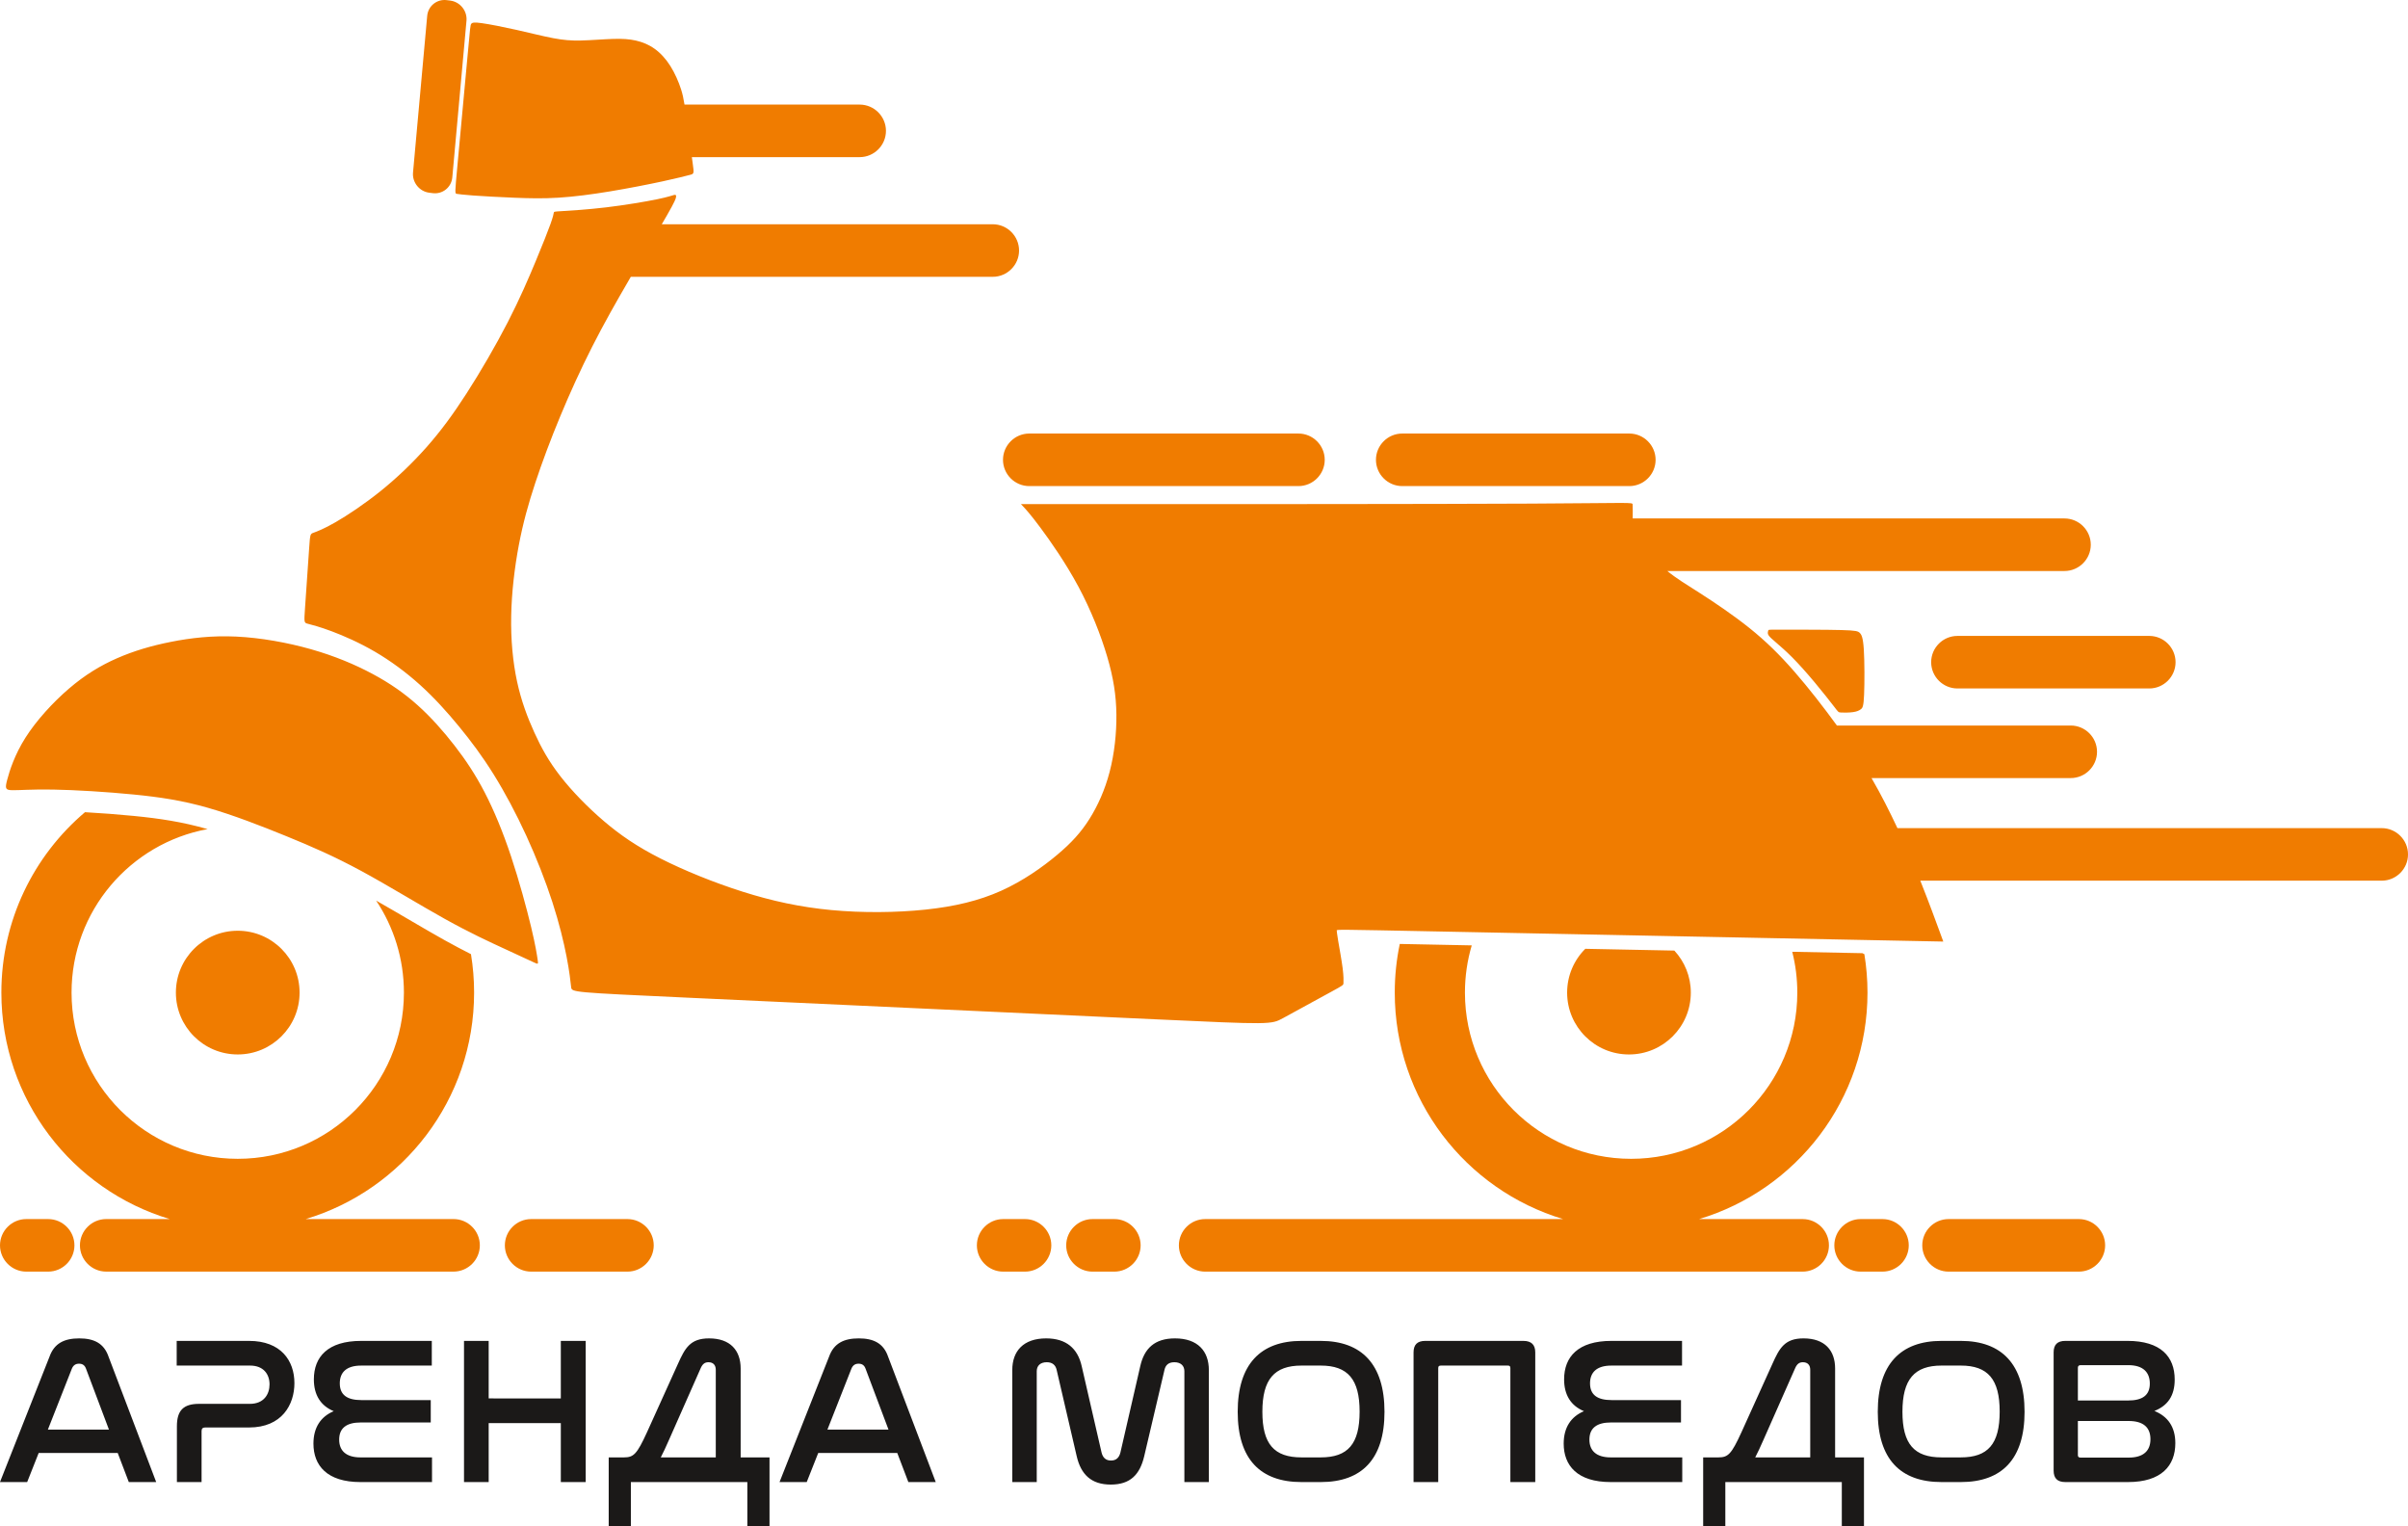
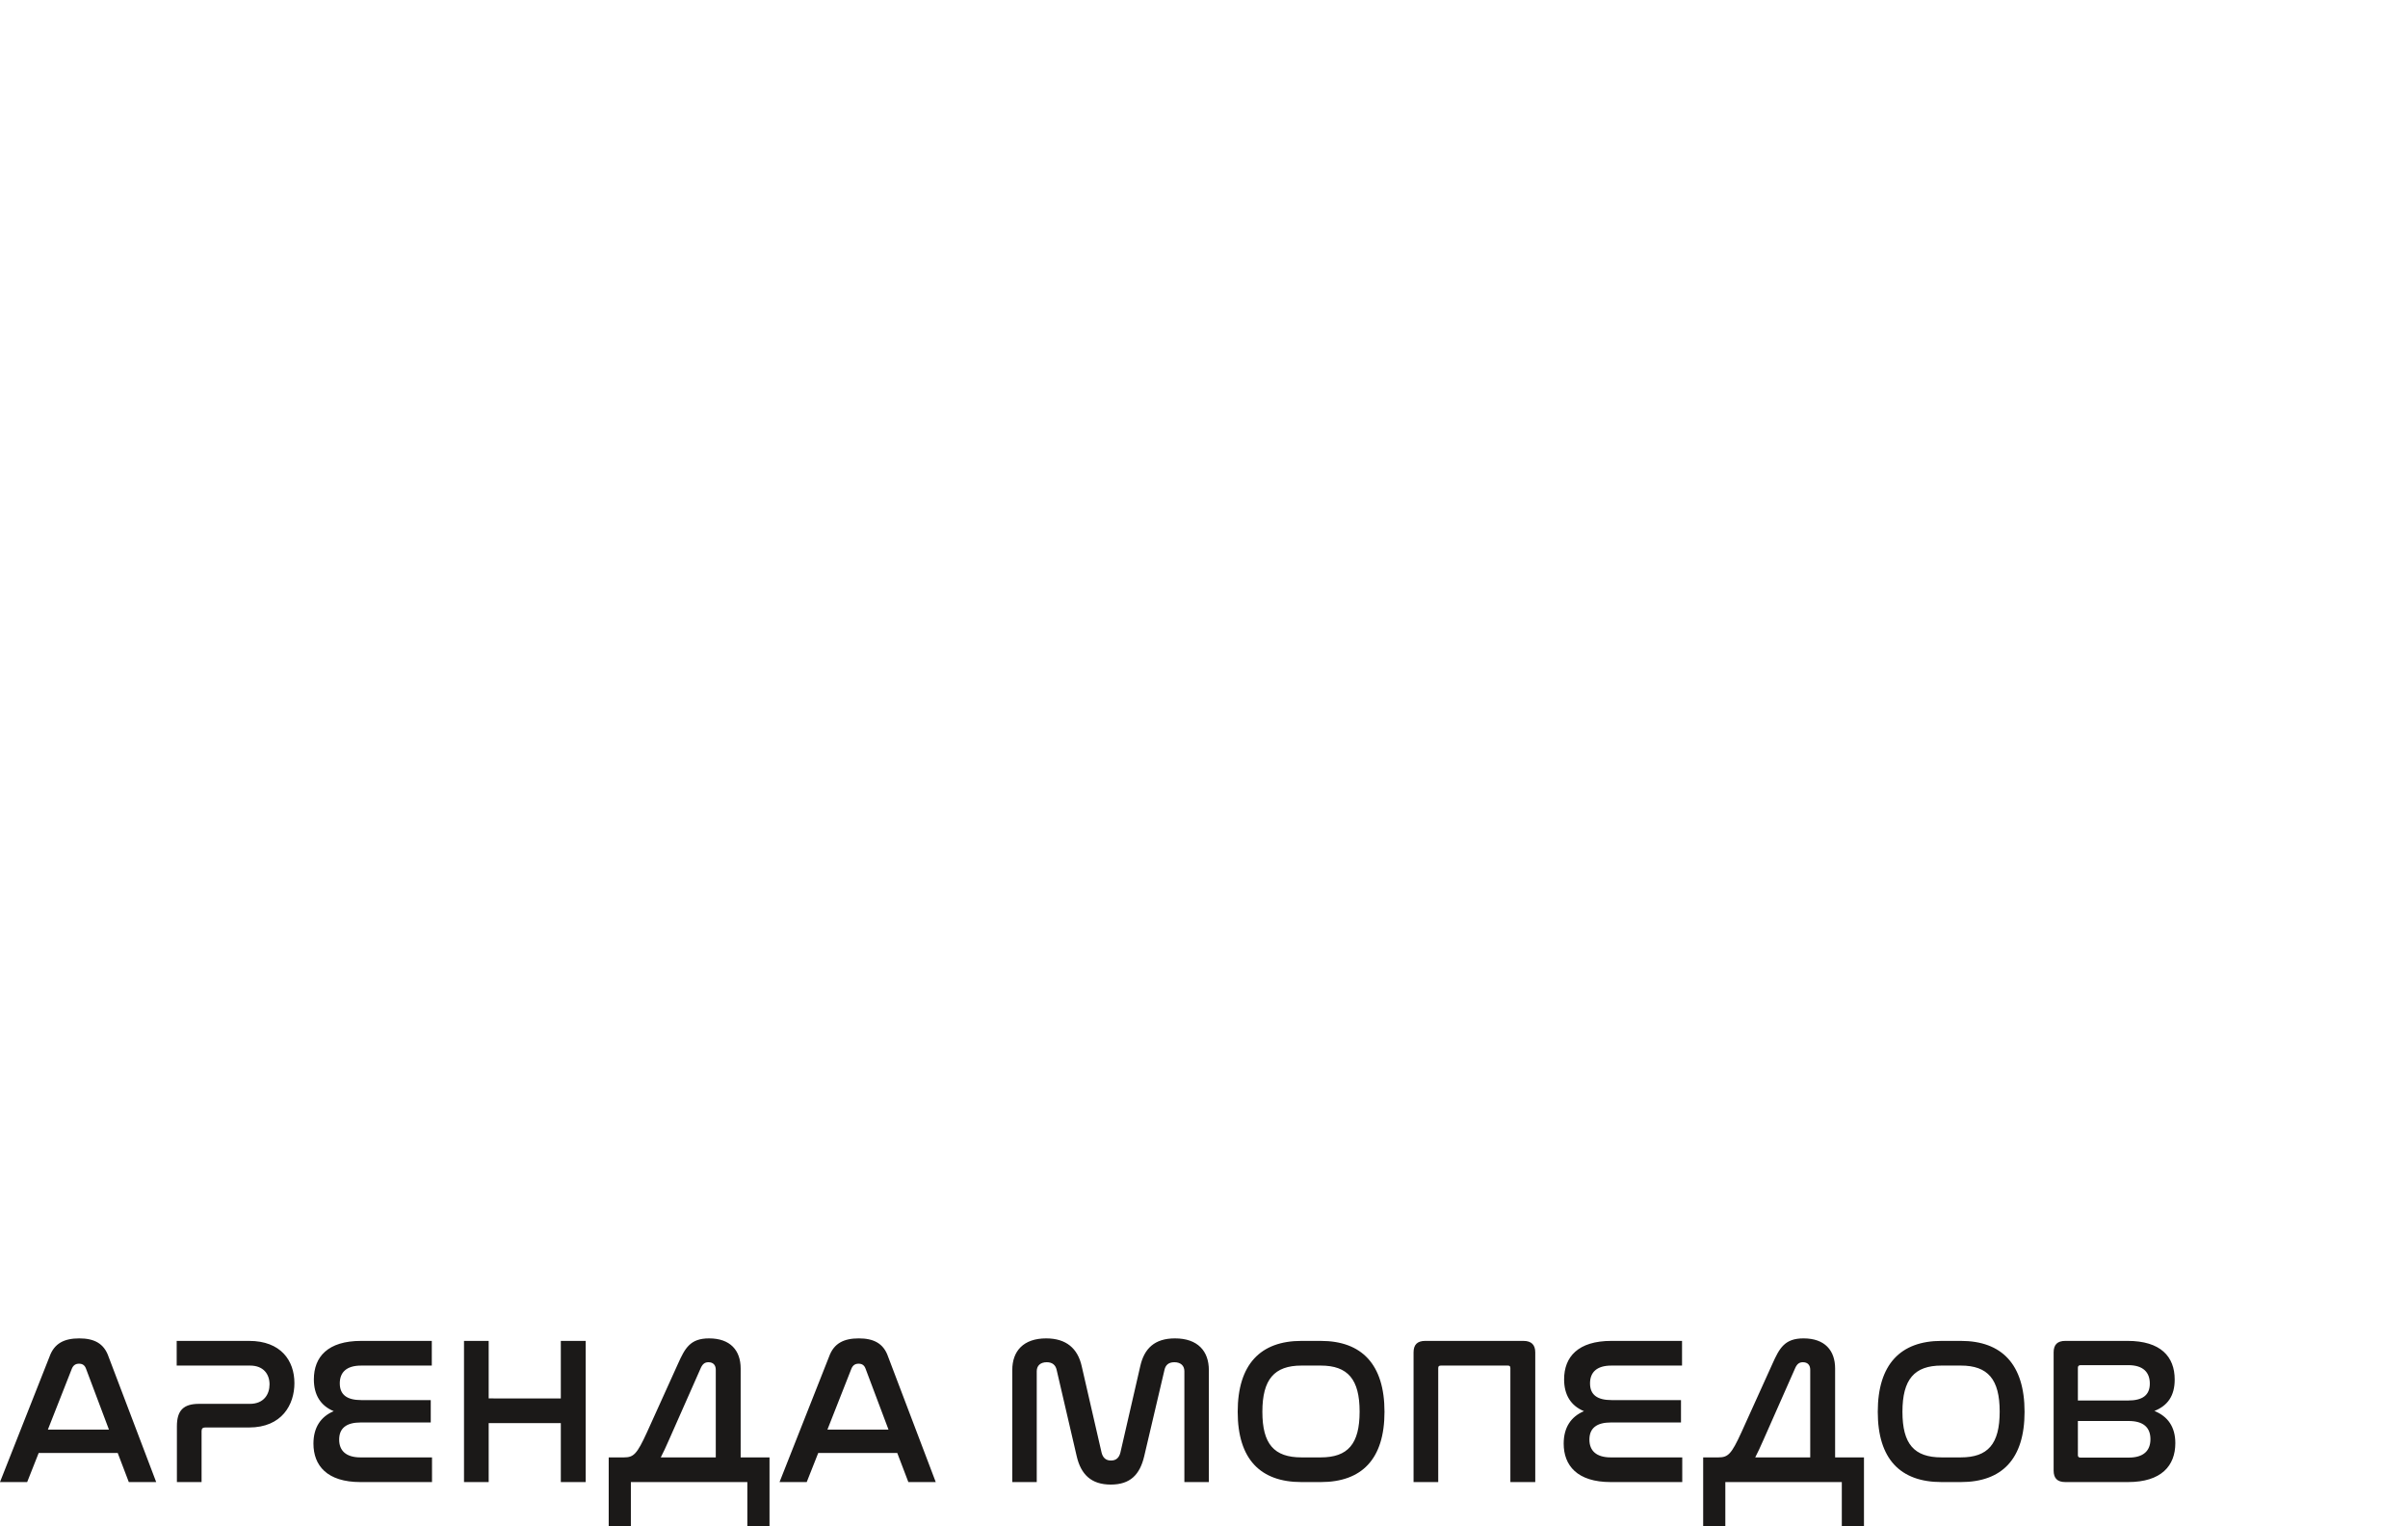
<svg xmlns="http://www.w3.org/2000/svg" xmlns:ns1="http://sodipodi.sourceforge.net/DTD/sodipodi-0.dtd" xmlns:ns2="http://www.inkscape.org/namespaces/inkscape" version="1.1" width="435.848" height="276.227" id="svg7" viewBox="0 0 435.848 276.227" ns1:docname="ee6442b8147aef7449027637a12ea366.cdr">
  <defs id="defs11" />
  <ns1:namedview id="namedview9" pagecolor="#ffffff" bordercolor="#666666" borderopacity="1.0" ns2:pageshadow="2" ns2:pageopacity="0.0" ns2:pagecheckerboard="0" />
  <g id="Layer1000" transform="translate(-65.995,-30.082)">
-     <path d="m 146.848,30.107 0.638,0.079 c 1.78,0.221 3.104,1.864 2.942,3.65 l -2.567,28.352 c -0.162,1.787 -1.75,3.069 -3.53,2.848 l -0.638,-0.079 c -1.78,-0.221 -3.104,-1.864 -2.942,-3.65 l 2.567,-28.352 c 0.162,-1.787 1.75,-3.069 3.53,-2.848 z m 222.204,171.998 c 1.849,1.997 2.981,4.668 2.981,7.604 0,6.183 -5.012,11.194 -11.194,11.194 -6.183,0 -11.194,-5.012 -11.194,-11.194 0,-3.097 1.257,-5.9 3.289,-7.926 z M 175.653,67.614 c 3.374,-0.402 7.113,-1.025 9.281,-1.472 2.167,-0.447 2.763,-0.718 3.088,-0.785 0.325,-0.068 0.379,0.067 0.339,0.365 -0.041,0.298 -0.176,0.758 -1.626,3.291 -0.276,0.481 -0.599,1.037 -0.958,1.652 h 59.914 c 2.614,0 4.754,2.139 4.754,4.754 v 7e-4 c 0,2.615 -2.14,4.754 -4.754,4.754 h -65.516 l -0.158,0.272 c -2.506,4.294 -4.755,8.277 -6.844,12.391 -2.089,4.114 -4.021,8.361 -5.754,12.533 -1.734,4.172 -3.271,8.269 -4.527,12.065 -1.256,3.796 -2.232,7.29 -2.99,11.3 -0.759,4.01 -1.301,8.534 -1.382,12.815 -0.081,4.28 0.298,8.317 1.057,11.839 0.758,3.522 1.896,6.528 3.142,9.265 1.246,2.736 2.601,5.201 4.701,7.897 2.099,2.695 4.944,5.622 7.883,8.127 2.939,2.506 5.973,4.592 10.213,6.746 4.24,2.154 9.685,4.375 14.955,6.041 5.269,1.666 10.362,2.777 15.983,3.305 5.621,0.529 11.771,0.474 17.054,-0.081 5.283,-0.555 9.698,-1.612 13.681,-3.4 3.983,-1.788 7.532,-4.307 10.159,-6.515 2.628,-2.208 4.335,-4.105 5.838,-6.489 1.504,-2.384 2.804,-5.256 3.657,-8.533 0.854,-3.278 1.26,-6.963 1.22,-10.39 -0.041,-3.427 -0.528,-6.597 -1.666,-10.457 -1.138,-3.86 -2.926,-8.412 -5.215,-12.678 -2.289,-4.267 -5.079,-8.249 -6.895,-10.687 -1.815,-2.438 -2.654,-3.333 -3.075,-3.78 -0.42,-0.447 -0.42,-0.447 -0.42,-0.447 0,0 0,0 18.449,0 18.449,0 55.348,0 73.797,-0.095 18.449,-0.095 18.449,-0.285 18.463,0.176 0.014,0.461 0.04,1.572 0.013,2.506 v 0.005 h 78.16 c 2.614,0 4.753,2.139 4.753,4.754 v 6e-4 c 0,2.615 -2.14,4.754 -4.753,4.754 H 367.772 c 1.696,1.386 3.524,2.475 5.851,3.964 2.709,1.734 6.096,4.009 9.035,6.367 2.939,2.357 5.432,4.794 8.114,7.87 2.591,2.97 5.357,6.533 7.704,9.763 h 42.324 c 2.615,0 4.754,2.139 4.754,4.754 v 7e-4 c 0,2.615 -2.139,4.754 -4.754,4.754 h -36.062 l 0.042,0.071 c 1.693,2.923 3.204,5.911 4.649,8.988 h 87.662 c 2.614,0 4.753,2.139 4.753,4.754 v 6e-4 c 0,2.615 -2.14,4.754 -4.753,4.754 h -83.525 l 0.208,0.521 c 1.355,3.4 2.655,6.949 3.305,8.723 0.651,1.775 0.651,1.775 0.651,1.775 0,0 0,0 -18.3,-0.366 -18.3,-0.366 -54.899,-1.097 -73.2,-1.463 -18.3,-0.366 -18.3,-0.366 -18.286,-0.176 0.014,0.19 0.04,0.569 0.257,1.856 0.217,1.287 0.623,3.481 0.813,4.971 0.189,1.49 0.163,2.276 0.149,2.669 -0.014,0.393 -0.014,0.393 -2.195,1.585 -2.181,1.192 -6.543,3.577 -8.723,4.768 -2.181,1.192 -2.181,1.192 -23.28,0.217 -21.098,-0.975 -63.295,-2.925 -84.393,-3.901 -21.099,-0.975 -21.099,-0.975 -21.202,-1.923 -0.103,-0.948 -0.309,-2.843 -0.824,-5.501 -0.515,-2.658 -1.339,-6.077 -2.575,-9.889 -1.236,-3.811 -2.884,-8.014 -4.718,-12.01 -1.834,-3.997 -3.853,-7.787 -5.892,-11.063 -2.04,-3.276 -4.1,-6.037 -6.284,-8.694 -2.184,-2.658 -4.491,-5.212 -7.046,-7.519 -2.554,-2.307 -5.357,-4.367 -8.179,-6.016 -2.822,-1.648 -5.665,-2.884 -7.808,-3.688 -2.143,-0.804 -3.585,-1.174 -4.306,-1.36 -0.721,-0.185 -0.721,-0.185 -0.536,-2.863 0.185,-2.678 0.556,-8.035 0.741,-10.713 0.185,-2.678 0.185,-2.678 0.804,-2.905 0.618,-0.227 1.854,-0.68 3.997,-1.916 2.143,-1.236 5.192,-3.256 8.138,-5.625 2.946,-2.369 5.789,-5.089 8.323,-7.952 2.534,-2.864 4.759,-5.872 7.252,-9.745 2.493,-3.873 5.253,-8.611 7.437,-12.855 2.183,-4.244 3.791,-7.994 5.053,-11.026 1.262,-3.032 2.179,-5.346 2.675,-6.726 0.494,-1.38 0.566,-1.825 0.601,-2.047 0.036,-0.223 0.036,-0.223 1.541,-0.313 1.505,-0.09 4.516,-0.27 7.891,-0.671 z M 390.392,202.322 c 0.597,2.363 0.915,4.838 0.915,7.387 0,16.613 -13.466,30.079 -30.079,30.079 -16.613,0 -30.079,-13.467 -30.079,-30.079 0,-2.969 0.431,-5.837 1.232,-8.546 l -6.154,-0.123 -6.873,-0.137 c -0.595,2.842 -0.908,5.787 -0.908,8.806 0,19.351 12.848,35.698 30.479,40.983 h -64.799 c -2.614,0 -4.753,2.139 -4.753,4.754 v 7e-4 c 0,2.615 2.139,4.754 4.753,4.754 h 108.155 c 2.614,0 4.753,-2.139 4.753,-4.754 v -7e-4 c 0,-2.615 -2.139,-4.754 -4.753,-4.754 h -18.749 c 17.63,-5.285 30.479,-21.632 30.479,-40.983 0,-2.368 -0.196,-4.691 -0.566,-6.954 l -0.355,-0.18 -3.662,-0.073 z M 67.308,171.158 c 0.42,-1.59 1.327,-4.476 3.286,-7.569 1.958,-3.093 4.969,-6.391 7.876,-8.886 2.907,-2.495 5.71,-4.186 8.721,-5.505 3.01,-1.319 6.227,-2.268 9.773,-2.968 3.546,-0.701 7.422,-1.155 11.794,-0.949 4.371,0.206 9.236,1.072 13.525,2.289 4.288,1.216 8,2.783 11.155,4.474 3.155,1.69 5.752,3.505 8.164,5.67 2.413,2.165 4.639,4.679 6.639,7.257 2,2.577 3.773,5.217 5.464,8.474 1.69,3.258 3.299,7.133 4.783,11.587 1.484,4.453 2.845,9.484 3.649,12.844 0.804,3.361 1.052,5.052 1.175,5.897 0.123,0.845 0.123,0.845 -0.763,0.433 -0.887,-0.412 -2.659,-1.237 -5.298,-2.453 -2.639,-1.216 -6.145,-2.825 -10.742,-5.381 -4.598,-2.556 -10.289,-6.062 -15.15,-8.692 -4.862,-2.629 -8.895,-4.384 -13.487,-6.259 -4.593,-1.875 -9.746,-3.873 -14.31,-5.174 -4.564,-1.301 -8.54,-1.908 -13.393,-2.386 -4.853,-0.478 -10.584,-0.828 -14.588,-0.894 -4.004,-0.067 -6.282,0.15 -7.455,0.112 -1.172,-0.038 -1.238,-0.331 -0.818,-1.921 z m 66.772,21.904 c 3.173,4.766 5.024,10.49 5.024,16.646 0,16.613 -13.466,30.079 -30.079,30.079 -16.613,0 -30.079,-13.467 -30.079,-30.079 0,-14.751 10.618,-27.021 24.628,-29.586 l -0.012,-0.003 c -4.564,-1.301 -8.54,-1.908 -13.393,-2.386 -2.806,-0.276 -5.904,-0.51 -8.793,-0.671 -9.256,7.848 -15.133,19.559 -15.133,32.645 0,19.351 12.848,35.698 30.479,40.983 H 85.217 c -2.615,0 -4.754,2.139 -4.754,4.754 v 7e-4 c 0,2.615 2.139,4.754 4.754,4.754 h 62.875 c 2.615,0 4.754,-2.139 4.754,-4.754 v -7e-4 c 0,-2.615 -2.139,-4.754 -4.754,-4.754 h -26.764 c 17.63,-5.285 30.479,-21.632 30.479,-40.983 0,-2.368 -0.196,-4.691 -0.566,-6.954 -1.431,-0.723 -3.005,-1.55 -4.733,-2.51 -3.762,-2.092 -8.256,-4.819 -12.429,-7.182 z m -25.055,5.452 c 6.183,0 11.194,5.012 11.194,11.194 0,6.183 -5.012,11.194 -11.194,11.194 -6.183,0 -11.194,-5.012 -11.194,-11.194 0,-6.183 5.012,-11.194 11.194,-11.194 z m 277.094,-54.426 c 0.083,-0.06 0.228,-0.06 2.828,-0.06 2.6,0 7.656,0 10.346,0.071 2.689,0.071 3.014,0.213 3.318,0.516 0.305,0.303 0.59,0.767 0.732,2.959 0.143,2.192 0.143,6.112 0.053,8.216 -0.089,2.103 -0.267,2.388 -0.572,2.628 -0.304,0.241 -0.735,0.437 -1.439,0.535 -0.704,0.098 -1.681,0.098 -2.17,0.071 -0.488,-0.027 -0.488,-0.08 -1.22,-1.034 -0.73,-0.954 -2.191,-2.807 -3.608,-4.5 -1.417,-1.693 -2.789,-3.225 -3.974,-4.419 -1.185,-1.194 -2.183,-2.05 -2.905,-2.673 -0.721,-0.624 -1.167,-1.016 -1.373,-1.312 -0.206,-0.296 -0.173,-0.496 -0.146,-0.656 0.027,-0.16 0.047,-0.281 0.13,-0.341 z m 32.561,106.604 h 23.591 c 2.615,0 4.754,2.139 4.754,4.754 v 7e-4 c 0,2.615 -2.139,4.754 -4.754,4.754 h -23.591 c -2.615,0 -4.754,-2.139 -4.754,-4.754 v -7e-4 c 0,-2.615 2.139,-4.754 4.754,-4.754 z m -15.917,0 h 3.964 c 2.615,0 4.754,2.139 4.754,4.754 v 7e-4 c 0,2.615 -2.139,4.754 -4.754,4.754 h -3.964 c -2.615,0 -4.754,-2.139 -4.754,-4.754 v -7e-4 c 0,-2.615 2.139,-4.754 4.754,-4.754 z m -139.031,0 h 3.964 c 2.615,0 4.754,2.139 4.754,4.754 v 7e-4 c 0,2.615 -2.139,4.754 -4.754,4.754 h -3.964 c -2.615,0 -4.754,-2.139 -4.754,-4.754 v -7e-4 c 0,-2.615 2.139,-4.754 4.754,-4.754 z m -16.167,0 h 3.964 c 2.615,0 4.754,2.139 4.754,4.754 v 7e-4 c 0,2.615 -2.139,4.754 -4.754,4.754 h -3.964 c -2.615,0 -4.754,-2.139 -4.754,-4.754 v -7e-4 c 0,-2.615 2.139,-4.754 4.754,-4.754 z m -176.815,0 h 3.964 c 2.615,0 4.754,2.139 4.754,4.754 v 7e-4 c 0,2.615 -2.139,4.754 -4.754,4.754 H 70.749 c -2.615,0 -4.754,-2.139 -4.754,-4.754 v -7e-4 c 0,-2.615 2.139,-4.754 4.754,-4.754 z m 91.38,0 h 17.436 c 2.615,0 4.754,2.139 4.754,4.754 v 7e-4 c 0,2.615 -2.139,4.754 -4.754,4.754 h -17.436 c -2.615,0 -4.754,-2.139 -4.754,-4.754 v -7e-4 c 0,-2.615 2.139,-4.754 4.754,-4.754 z M 420.289,145.161 h 34.728 c 2.615,0 4.754,2.139 4.754,4.754 v 6e-4 c 0,2.615 -2.139,4.754 -4.754,4.754 h -34.728 c -2.615,0 -4.754,-2.139 -4.754,-4.754 v -6e-4 c 0,-2.615 2.139,-4.754 4.754,-4.754 z M 319.797,108.539 h 41.107 c 2.615,0 4.755,2.139 4.755,4.754 v 7e-4 c 0,2.615 -2.139,4.754 -4.755,4.754 h -41.107 c -2.615,0 -4.754,-2.139 -4.754,-4.754 v -7e-4 c 0,-2.615 2.139,-4.754 4.754,-4.754 z m -67.504,0 h 48.723 c 2.615,0 4.755,2.139 4.755,4.754 v 7e-4 c 0,2.615 -2.139,4.754 -4.755,4.754 h -48.723 c -2.615,0 -4.755,-2.139 -4.755,-4.754 v -7e-4 c 0,-2.615 2.139,-4.754 4.755,-4.754 z M 189.889,49.009 h 31.709 c 2.615,0 4.754,2.139 4.754,4.754 v 6e-4 c 0,2.615 -2.139,4.754 -4.754,4.754 h -30.378 l 0.143,1.039 c 0.271,1.977 0.271,1.977 -0.515,2.18 -0.786,0.203 -2.357,0.61 -4.93,1.165 -2.573,0.555 -6.149,1.259 -9.508,1.814 -3.359,0.555 -6.501,0.962 -9.291,1.138 -2.791,0.176 -5.228,0.121 -7.937,0.013 -2.709,-0.108 -5.689,-0.271 -7.544,-0.406 -1.856,-0.136 -2.587,-0.244 -2.953,-0.298 -0.366,-0.054 -0.366,-0.054 0.095,-5.022 0.461,-4.968 1.382,-14.903 1.853,-20.045 0.47,-5.142 0.491,-5.49 0.667,-5.71 0.176,-0.22 0.508,-0.311 1.92,-0.112 1.411,0.198 3.904,0.685 6.315,1.227 2.41,0.542 4.74,1.137 6.596,1.489 1.855,0.352 3.236,0.461 5.038,0.42 1.801,-0.041 4.023,-0.231 5.757,-0.285 1.733,-0.054 2.979,0.027 4.172,0.298 1.192,0.271 2.329,0.731 3.386,1.49 1.056,0.758 2.032,1.814 2.858,3.129 0.826,1.314 1.503,2.885 1.923,4.199 0.278,0.87 0.443,1.626 0.625,2.766 z" style="fill:#f07c00;fill-rule:evenodd" id="path2" />
    <path d="m 89.309,298.286 h 4.958 l -8.63,-22.709 c -0.833,-2.422 -2.649,-3.293 -5.299,-3.293 -2.687,0 -4.504,0.871 -5.375,3.293 l -8.97,22.709 h 4.92 l 2.082,-5.261 H 87.303 Z M 79.014,277.734 c 0.265,-0.605 0.681,-0.871 1.287,-0.871 0.605,0 1.022,0.265 1.249,0.871 l 4.163,11.052 H 74.662 Z m 18.962,-4.996 v 4.466 h 13.285 c 2.422,0 3.52,1.552 3.52,3.406 0,1.779 -1.022,3.52 -3.558,3.52 h -9.197 c -2.801,0 -4.012,1.173 -4.012,4.05 v 10.105 h 4.466 v -9.235 c 0,-0.454 0.227,-0.643 0.643,-0.643 h 7.948 c 5.98,0 8.213,-4.163 8.213,-8.024 0,-4.088 -2.46,-7.646 -8.213,-7.646 z m 33.382,0 c -6.018,0 -8.553,2.877 -8.553,6.964 0,2.801 1.211,4.769 3.595,5.753 -2.346,0.984 -3.671,2.952 -3.671,5.867 0,3.974 2.46,6.964 8.516,6.964 h 12.944 v -4.466 h -12.944 c -2.611,0 -3.861,-1.211 -3.861,-3.217 0,-2.082 1.325,-3.103 3.898,-3.103 h 12.679 v -4.05 h -12.566 c -2.574,0 -3.898,-0.946 -3.898,-3.028 0,-1.968 1.173,-3.217 3.861,-3.217 h 12.793 v -4.466 z m 18.622,0 v 25.548 h 4.466 v -10.673 h 13.057 v 10.673 h 4.504 V 272.738 h -4.504 v 10.409 H 154.446 V 272.738 Z m 33.117,16.54 c -1.817,3.974 -2.422,4.542 -4.163,4.542 h -2.763 v 12.49 h 4.012 v -8.024 h 21.082 v 8.024 h 4.012 v -12.49 h -5.223 V 277.734 c 0,-3.255 -1.855,-5.45 -5.715,-5.45 -3.406,0 -4.353,1.741 -5.639,4.618 z m 2.498,4.542 c 0.454,-0.871 0.946,-1.93 1.476,-3.142 l 5.791,-13.095 c 0.341,-0.719 0.757,-0.984 1.363,-0.984 0.871,0 1.325,0.53 1.325,1.363 v 15.859 z m 44.813,4.466 h 4.958 l -8.63,-22.709 c -0.833,-2.422 -2.649,-3.293 -5.299,-3.293 -2.687,0 -4.504,0.871 -5.375,3.293 l -8.97,22.709 h 4.92 l 2.082,-5.261 h 14.307 z M 220.113,277.734 c 0.265,-0.605 0.681,-0.871 1.287,-0.871 0.606,0 1.022,0.265 1.249,0.871 l 4.163,11.052 h -11.052 z m 33.533,0.492 c 0,-0.984 0.643,-1.628 1.817,-1.628 1.022,0 1.59,0.53 1.779,1.363 l 3.633,15.631 c 0.757,3.293 2.611,5.147 6.169,5.147 3.52,0 5.261,-1.779 6.056,-5.147 l 3.671,-15.631 c 0.189,-0.833 0.719,-1.363 1.779,-1.363 1.173,0 1.817,0.643 1.817,1.628 v 20.06 h 4.428 v -20.287 c 0,-3.406 -2.006,-5.715 -6.131,-5.715 -3.671,0 -5.564,1.817 -6.283,5.034 l -3.595,15.632 c -0.227,0.908 -0.757,1.438 -1.703,1.438 -0.946,0 -1.476,-0.53 -1.703,-1.438 l -3.596,-15.632 c -0.719,-3.217 -2.8,-5.034 -6.434,-5.034 -4.126,0 -6.132,2.309 -6.132,5.715 v 20.287 h 4.428 z m 47.916,-5.488 c -7.418,0 -11.544,4.239 -11.544,12.831 0,8.554 4.088,12.717 11.544,12.717 h 3.482 c 7.456,0 11.544,-4.163 11.544,-12.717 0,-8.591 -4.125,-12.831 -11.544,-12.831 z m 3.482,4.466 c 4.92,0 7.04,2.498 7.04,8.326 0,5.867 -2.119,8.289 -7.04,8.289 h -3.482 c -4.958,0 -7.078,-2.422 -7.078,-8.251 0,-5.867 2.158,-8.364 7.078,-8.364 z m 18.924,-4.466 c -1.438,0 -2.119,0.681 -2.119,2.082 v 23.466 h 4.466 v -20.627 c 0,-0.341 0.151,-0.454 0.492,-0.454 h 12.112 c 0.303,0 0.454,0.113 0.454,0.454 v 20.627 h 4.504 v -23.466 c 0,-1.4 -0.719,-2.082 -2.157,-2.082 z m 33.685,0 c -6.018,0 -8.554,2.877 -8.554,6.964 0,2.801 1.211,4.769 3.595,5.753 -2.346,0.984 -3.671,2.952 -3.671,5.867 0,3.974 2.46,6.964 8.516,6.964 h 12.944 v -4.466 h -12.944 c -2.612,0 -3.861,-1.211 -3.861,-3.217 0,-2.082 1.325,-3.103 3.898,-3.103 h 12.679 v -4.05 h -12.566 c -2.574,0 -3.898,-0.946 -3.898,-3.028 0,-1.968 1.173,-3.217 3.861,-3.217 h 12.793 v -4.466 z m 23.541,16.54 c -1.817,3.974 -2.422,4.542 -4.163,4.542 h -2.763 v 12.49 h 4.012 v -8.024 h 21.082 v 8.024 h 4.012 v -12.49 h -5.223 V 277.734 c 0,-3.255 -1.855,-5.45 -5.715,-5.45 -3.406,0 -4.353,1.741 -5.639,4.618 z m 2.498,4.542 c 0.454,-0.871 0.946,-1.93 1.476,-3.142 l 5.791,-13.095 c 0.341,-0.719 0.757,-0.984 1.363,-0.984 0.871,0 1.325,0.53 1.325,1.363 v 15.859 z m 33.723,-21.082 c -7.418,0 -11.544,4.239 -11.544,12.831 0,8.554 4.088,12.717 11.544,12.717 h 3.482 c 7.456,0 11.543,-4.163 11.543,-12.717 0,-8.591 -4.125,-12.831 -11.543,-12.831 z m 3.482,4.466 c 4.92,0 7.04,2.498 7.04,8.326 0,5.867 -2.119,8.289 -7.04,8.289 h -3.482 c -4.958,0 -7.078,-2.422 -7.078,-8.251 0,-5.867 2.157,-8.364 7.078,-8.364 z m 18.924,-4.466 c -1.438,0 -2.119,0.681 -2.119,2.082 v 21.384 c 0,1.401 0.681,2.082 2.119,2.082 h 11.354 c 6.018,0 8.554,-2.952 8.554,-7.04 0,-2.952 -1.363,-4.845 -3.785,-5.829 2.385,-0.946 3.671,-2.725 3.671,-5.677 0,-4.163 -2.536,-7.002 -8.553,-7.002 z m 2.271,14.496 h 9.197 c 2.612,0 3.936,1.135 3.936,3.293 0,2.082 -1.249,3.331 -3.936,3.331 h -8.705 c -0.303,0 -0.492,-0.114 -0.492,-0.416 z m 0,-9.651 c 0,-0.303 0.189,-0.454 0.492,-0.454 h 8.63 c 2.725,0 3.898,1.325 3.898,3.331 0,2.082 -1.287,3.066 -3.936,3.066 h -9.084 z" style="fill:#1b1918;fill-rule:evenodd" id="path4" />
  </g>
</svg>